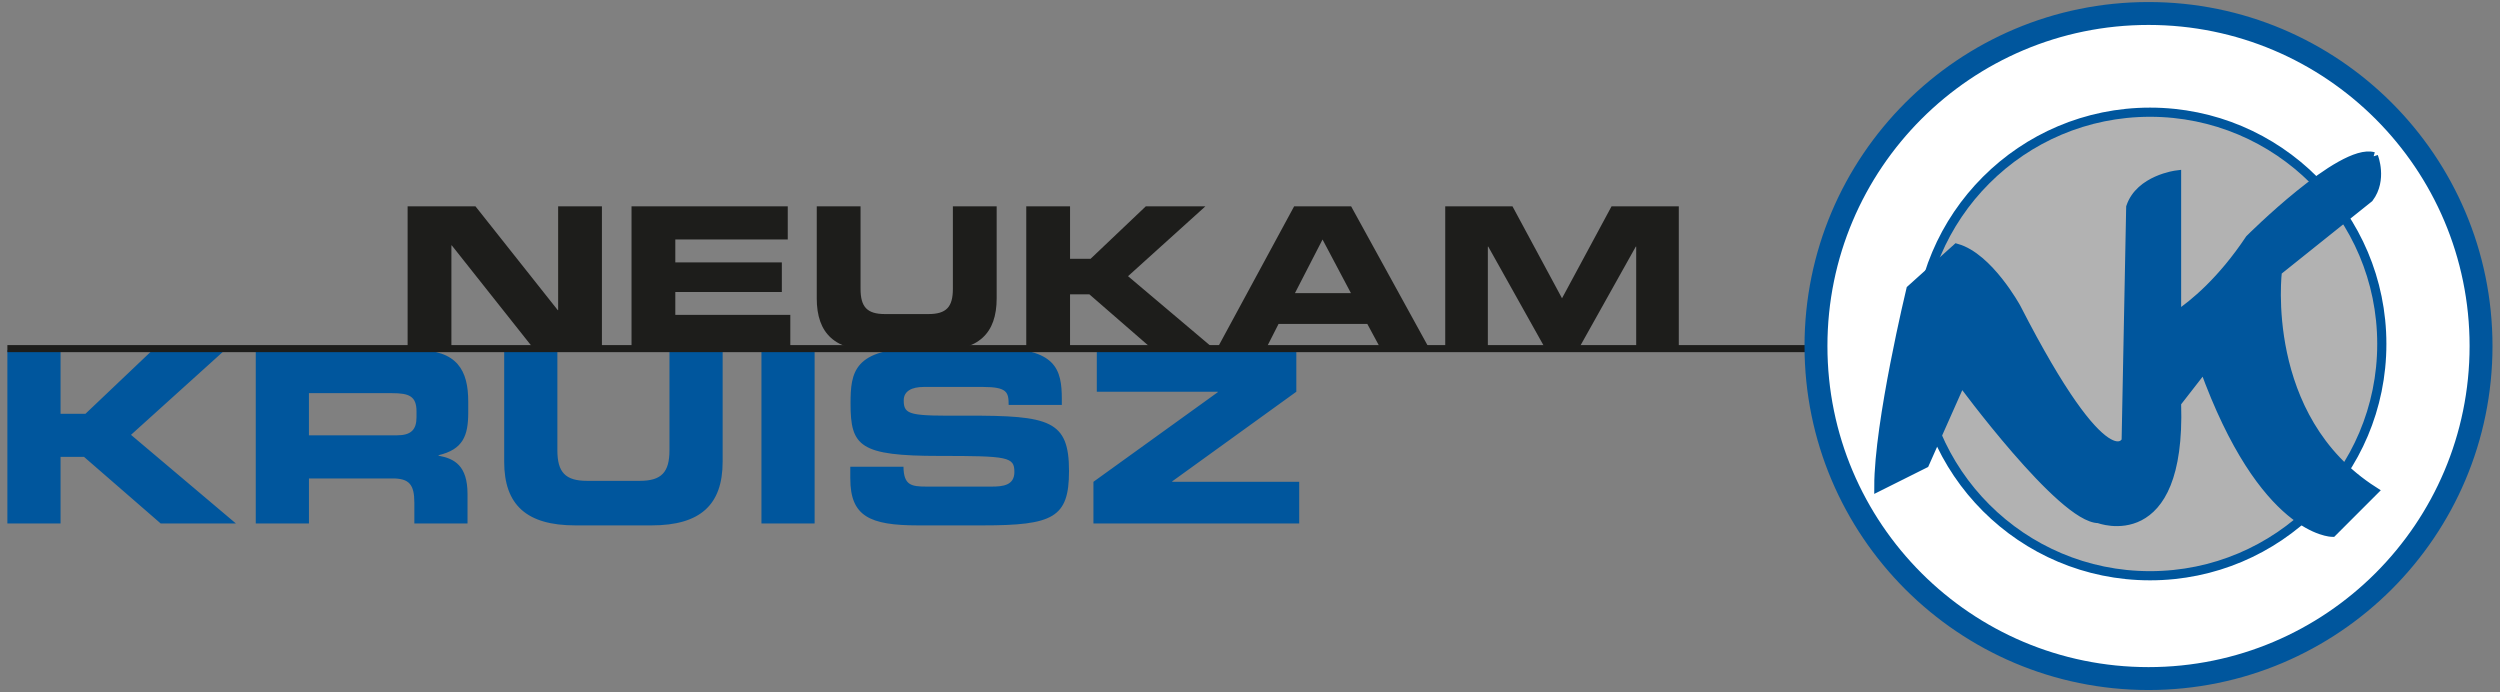
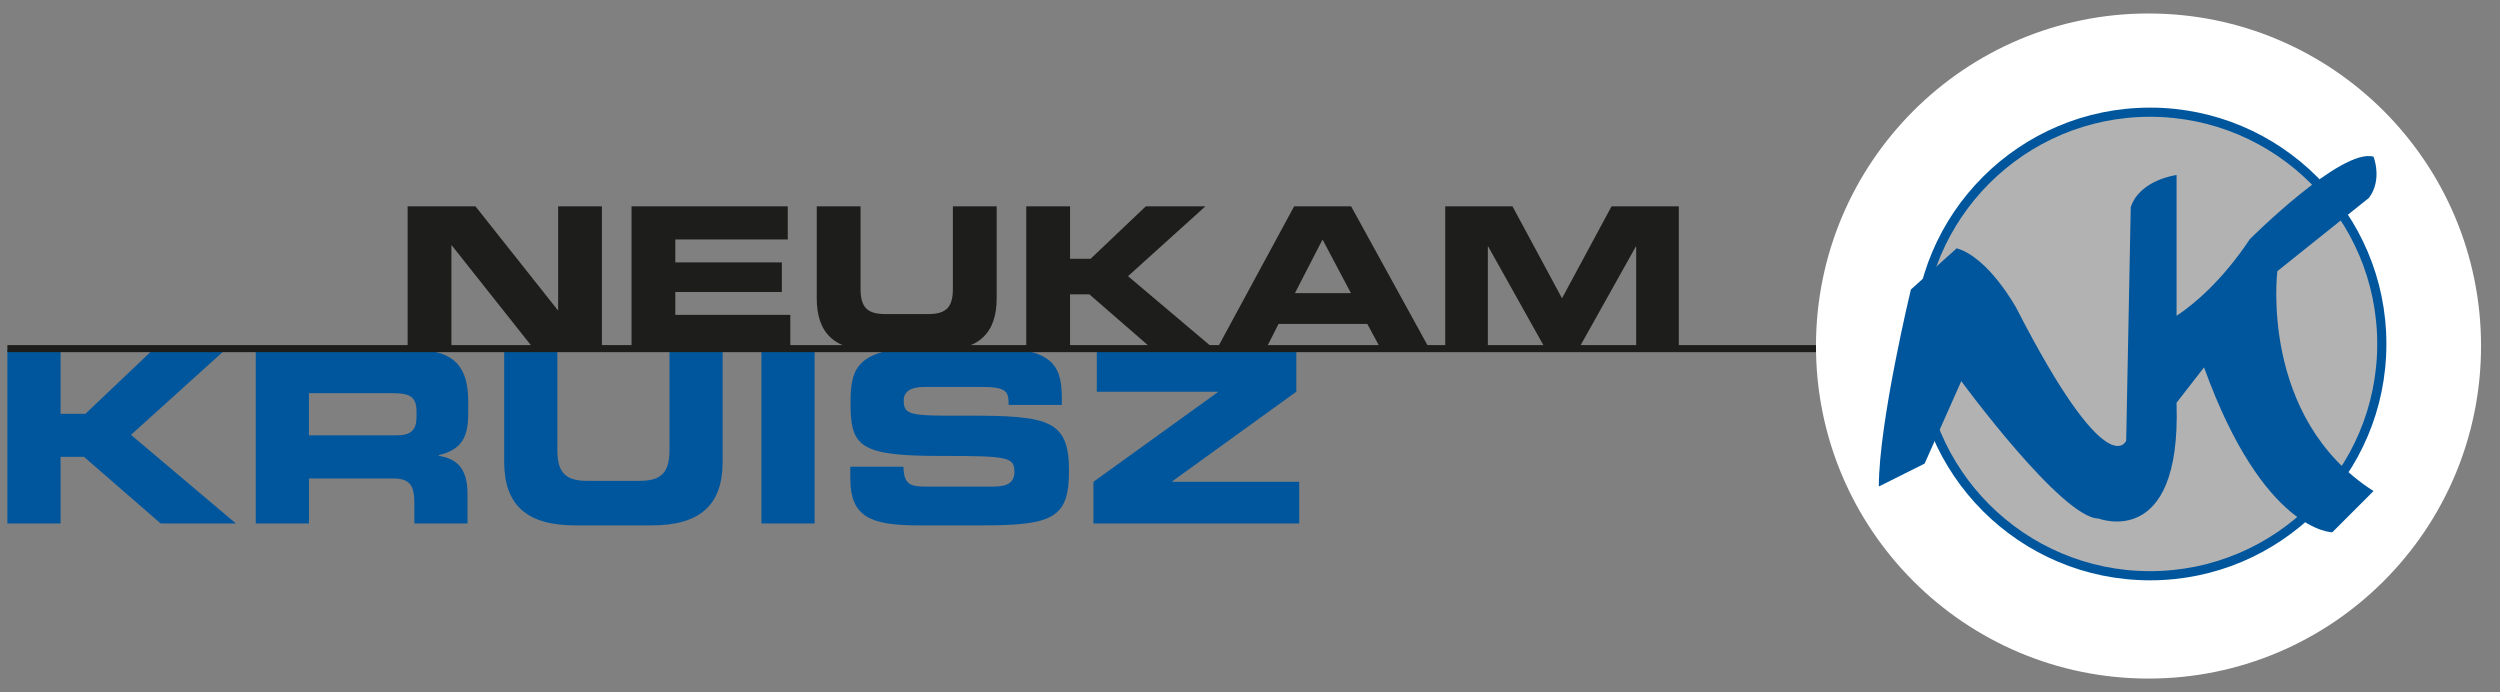
<svg xmlns="http://www.w3.org/2000/svg" id="uuid-30ee9e57-121f-4942-a31c-25541622e709" data-name="Ebene_1" viewBox="0 0 1920 531.5">
  <rect x="0" y="0" width="1920" height="531.5" fill="#808080" stroke="none" />
  <defs>
    <style>
      .uuid-f9665691-82a7-4aa5-b523-37002518567d, .uuid-58a5ba4a-9b71-44d5-ad57-f22c016b1852, .uuid-1a28614a-073d-4953-b0eb-38ae73f777f8, .uuid-318b1922-de8b-4f6f-aaca-4a94ae6e75b4 {
        fill: none;
      }

      .uuid-5d5372ba-9c58-4d63-9e97-8fd9130d4e22 {
        fill: #00569d;
      }

      .uuid-2997be56-595b-4004-af2d-ec2fa73cdbb2 {
        fill: #1d1d1b;
      }

      .uuid-d8213093-77c0-494f-a946-f104e6063890 {
        fill: #fff;
      }

      .uuid-58a5ba4a-9b71-44d5-ad57-f22c016b1852 {
        stroke-width: 7.04px;
      }

      .uuid-58a5ba4a-9b71-44d5-ad57-f22c016b1852, .uuid-1a28614a-073d-4953-b0eb-38ae73f777f8 {
        stroke: #00569d;
      }

      .uuid-1a28614a-073d-4953-b0eb-38ae73f777f8 {
        stroke-width: 17.59px;
      }

      .uuid-ff9127e2-afbe-4322-8e73-52dc57ca35de {
        clip-path: url(#uuid-f7ae2348-e4ee-48be-b66e-481bd7738a2f);
      }

      .uuid-2e3c803a-a4e4-43dd-9662-c14829f632f8 {
        clip-path: url(#uuid-6442aa75-af8f-41bb-a050-b01b3dae61d1);
      }

      .uuid-318b1922-de8b-4f6f-aaca-4a94ae6e75b4 {
        stroke: #1d1d1b;
        stroke-width: 5.41px;
      }

      .uuid-949e5e51-7622-4620-97a1-02d092efc34c {
        fill: #b2b2b2;
      }
    </style>
    <clipPath id="uuid-6442aa75-af8f-41bb-a050-b01b3dae61d1">
      <rect class="uuid-f9665691-82a7-4aa5-b523-37002518567d" width="1920" height="531.5" />
    </clipPath>
    <clipPath id="uuid-f7ae2348-e4ee-48be-b66e-481bd7738a2f">
-       <rect class="uuid-f9665691-82a7-4aa5-b523-37002518567d" width="1920" height="531.5" />
-     </clipPath>
+       </clipPath>
  </defs>
  <path class="uuid-2997be56-595b-4004-af2d-ec2fa73cdbb2" d="M313.05,268.17h33.63v-79.69h.3l63.18,79.69h52.12v-109.69h-33.63v79.69h-.3l-63.18-79.69h-52.12v109.69h0ZM485,268.17h121.96v-26.36h-88.32v-17.57h81.81v-22.73h-81.81v-17.58h86.36v-25.45h-119.99v109.69h0ZM627.26,229.08c0,27.27,14.09,40.3,45,40.3h48.18c30.91,0,45-13.03,45-40.3v-70.6h-33.63v63.33c0,13.94-5,19.39-18.79,19.39h-33.33c-13.79,0-18.79-5.45-18.79-19.39v-63.33h-33.63v70.6h0ZM788.16,268.17h33.63v-42.12h14.85l48.48,42.12h47.57l-66.36-56.06,59.39-53.63h-45.75l-42.42,40.3h-15.76v-40.3h-33.63v109.69h0ZM934.51,268.17h37.57l9.85-19.39h68.17l10.45,19.39h37.43l-60.3-109.69h-43.79l-59.39,109.69h0ZM1015.71,183.94l21.82,41.21h-43.03l21.21-41.21h0ZM1109.94,268.17h32.73v-78.78h.3l44.09,78.78h25.15l44.08-78.78h.31v78.78h32.72v-109.69h-51.66l-38.03,70.6-38.03-70.6h-51.66v109.69h0Z" />
  <path class="uuid-5d5372ba-9c58-4d63-9e97-8fd9130d4e22" d="M5.67,402.03h40.84v-51.14h18.03l58.87,51.14h57.77l-80.58-68.07,72.11-65.12h-55.56l-51.51,48.94h-19.13v-48.94H5.67v133.19h0ZM237.28,301.95h63.84c12.88,0,18.76,2.21,18.76,13.98v4.42c0,9.57-4.05,13.98-15.09,13.98h-67.52v-32.38h0ZM196.44,402.03h40.84v-34.59h64.2c12.69,0,16.74,4.6,16.74,18.58v16.01h40.84v-22.63c0-21.89-10.12-27.23-22.26-29.44v-.37c18.76-4.42,22.81-14.9,22.81-32.75v-8.46c0-23.92-8.46-39.55-39.92-39.55h-123.26v133.19h0ZM387.21,354.57c0,33.11,17.11,48.93,54.64,48.93h58.5c37.53,0,54.64-15.82,54.64-48.93v-85.73h-40.84v76.9c0,16.92-6.07,23.55-22.81,23.55h-40.47c-16.74,0-22.81-6.62-22.81-23.55v-76.9h-40.84v85.73h0ZM584.79,402.03h40.84v-133.19h-40.84v133.19h0ZM653.04,367.63c0,28.88,14.9,35.87,52.06,35.87h49.49c54.27,0,66.41-5.89,66.41-41.76,0-38.82-14.72-42.68-78.19-42.5-43.78.18-48.75-.18-48.75-11.77,0-7.17,6.26-10.3,15.45-10.3h45.26c18.76,0,19.87,4.05,19.87,13.8h40.84v-4.23c0-23.36-4.41-39.37-51.51-39.37h-57.03c-51.51,0-53.72,18.58-53.72,42.68,0,32.74,6.99,40.1,68.43,40.1,52.61,0,57.4.74,57.4,12.33,0,10.3-8.83,11.22-17.48,11.22h-50.04c-11.77,0-17.48-1.1-17.66-15.27h-40.84v9.2h0ZM839.76,402.03h158.03v-32.01h-97.5v-.37l95.29-68.8v-32.01h-153.24v32.01h92.9v.37l-95.48,68.8v32.01h0Z" />
  <g class="uuid-2e3c803a-a4e4-43dd-9662-c14829f632f8">
    <line class="uuid-318b1922-de8b-4f6f-aaca-4a94ae6e75b4" x1="5.67" y1="267.74" x2="1445.61" y2="267.74" />
  </g>
  <path class="uuid-d8213093-77c0-494f-a946-f104e6063890" d="M1650.06,521.14c141.04,0,255.38-114.34,255.38-255.39S1791.1,10.36,1650.06,10.36s-255.39,114.34-255.39,255.39,114.34,255.39,255.39,255.39h0Z" />
  <g class="uuid-ff9127e2-afbe-4322-8e73-52dc57ca35de">
    <path class="uuid-1a28614a-073d-4953-b0eb-38ae73f777f8" d="M1650.06,521.14c141.04,0,255.38-114.34,255.38-255.39S1791.1,10.36,1650.06,10.36s-255.39,114.34-255.39,255.39,114.34,255.39,255.39,255.39h0Z" />
  </g>
  <path class="uuid-949e5e51-7622-4620-97a1-02d092efc34c" d="M1651.23,442.17c98.3,0,178-79.69,178-178s-79.7-178-178-178-178,79.69-178,178,79.7,178,178,178h0Z" />
  <path class="uuid-58a5ba4a-9b71-44d5-ad57-f22c016b1852" d="M1651.23,442.17c98.3,0,178-79.69,178-178s-79.7-178-178-178-178,79.69-178,178,79.7,178,178,178h0Z" />
  <path class="uuid-5d5372ba-9c58-4d63-9e97-8fd9130d4e22" d="M1822.87,120.34c-24.62-7.04-94.98,63.32-94.98,63.32-21.41,32.12-42.81,49.88-56.29,58.88v-108.13s-28.14,3.52-35.18,24.63l-3.51,179.41s-14.08,35.18-84.43-102.02c0,0-21.11-38.7-45.74-45.73l-35.18,31.66s-24.62,102.02-24.62,151.27l35.18-17.59,28.14-63.32s77.4,105.54,105.54,105.54c0,0,63.32,24.62,59.8-87.95v-1.01l21.11-27.14c45.73,126.64,98.5,126.64,98.5,126.64l31.66-31.66c-87.94-56.29-73.87-168.86-73.87-168.86l70.36-56.29c10.55-14.07,3.51-31.66,3.51-31.66h0Z" />
-   <path class="uuid-58a5ba4a-9b71-44d5-ad57-f22c016b1852" d="M1822.87,120.34c-24.62-7.04-94.98,63.32-94.98,63.32-21.41,32.12-42.81,49.88-56.29,58.88v-108.13s-28.14,3.52-35.18,24.63l-3.51,179.41s-14.08,35.18-84.43-102.02c0,0-21.11-38.7-45.74-45.73l-35.18,31.66s-24.62,102.02-24.62,151.27l35.18-17.59,28.14-63.32s77.4,105.54,105.54,105.54c0,0,63.32,24.62,59.8-87.95v-1.01l21.11-27.14c45.73,126.64,98.5,126.64,98.5,126.64l31.66-31.66c-87.94-56.29-73.87-168.86-73.87-168.86l70.36-56.29c10.55-14.07,3.51-31.66,3.51-31.66h0Z" />
</svg>